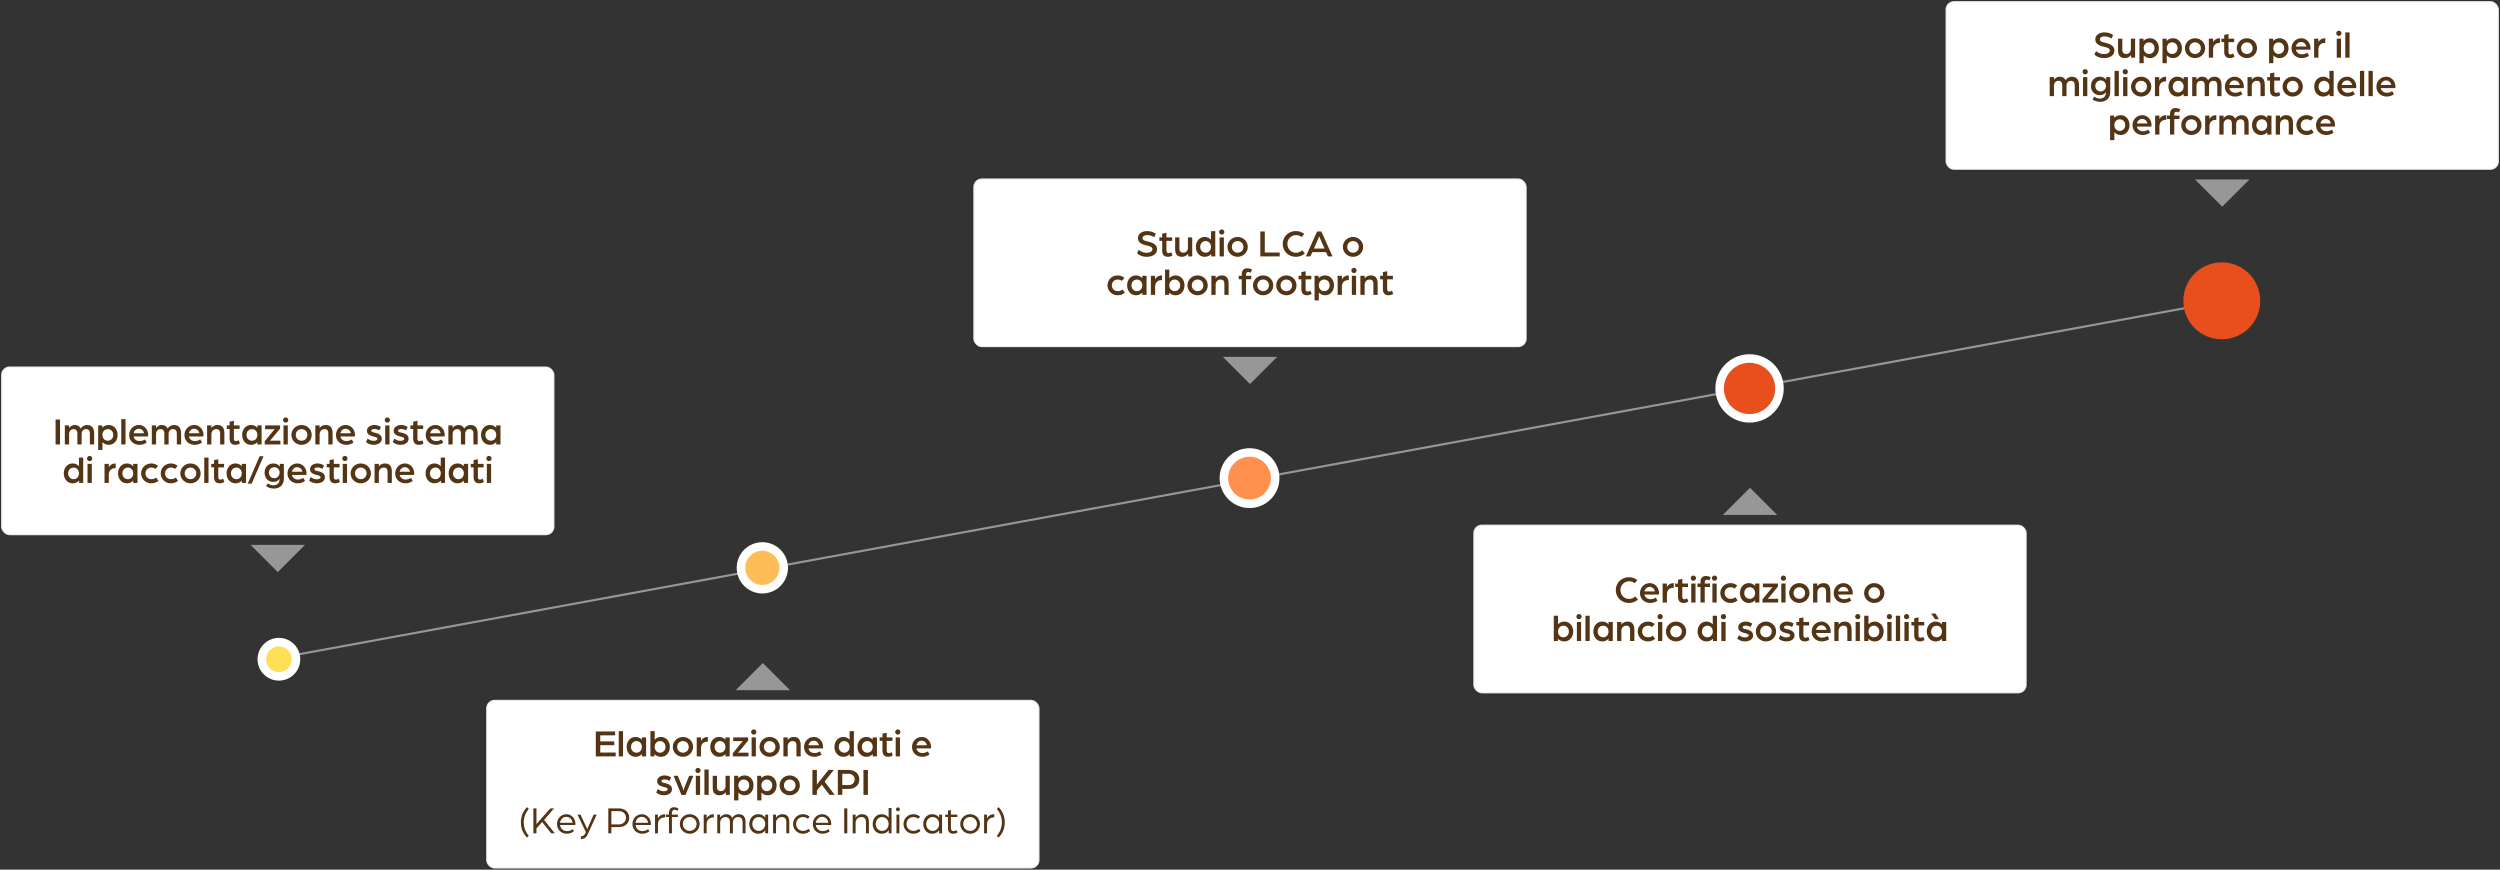
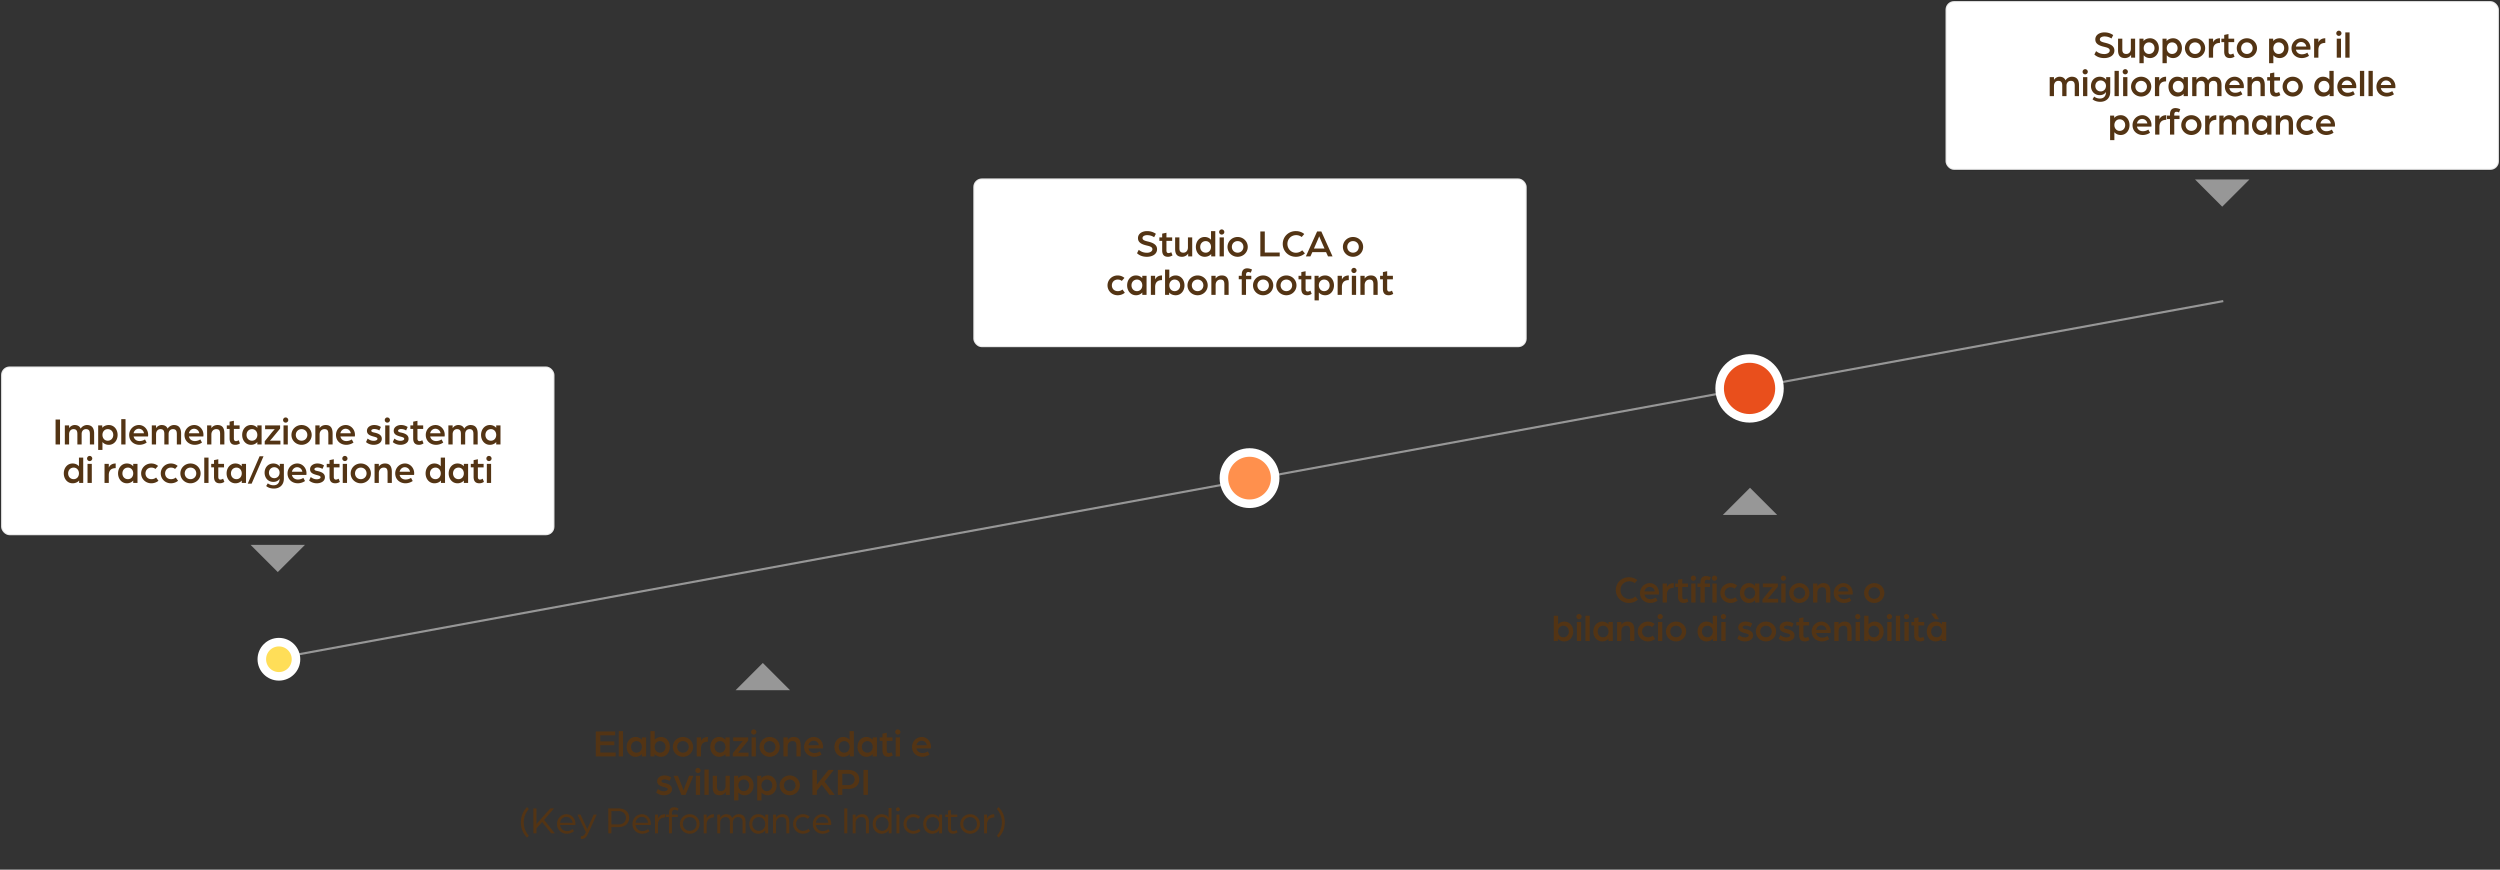
<svg xmlns="http://www.w3.org/2000/svg" width="1170" height="407">
  <rect width="100%" height="100%" fill="#333333" stroke="none" />
  <g fill="none" fill-rule="evenodd">
    <g transform="translate(0 171)">
      <rect width="259" height="79" x=".5" y=".5" fill="#FFF" stroke="#000" stroke-opacity=".1" rx="4" />
      <g fill="#533414" fill-rule="nonzero">
        <path d="M26.005 37h2.088V25.336h-2.088zM30.343 37h1.998v-4.824c0-1.206.702-2.34 2.034-2.34 1.566 0 1.836 1.062 1.836 2.304V37h1.998v-4.95c0-1.206.738-2.214 2.016-2.214 1.566 0 1.836 1.062 1.836 2.304V37h1.998v-5.13c0-2.52-1.044-3.96-3.384-3.96-1.062 0-2.322.648-2.916 1.692-.468-1.08-1.404-1.692-2.808-1.692-1.098 0-2.142.666-2.61 1.494V28.09h-1.998V37ZM45.949 39.574h1.998v-3.708c.702.828 1.764 1.314 2.97 1.314 2.448 0 4.122-2.07 4.122-4.644 0-2.556-1.674-4.626-4.122-4.626-1.242 0-2.34.468-3.06 1.296V28.09h-1.908v11.484Zm4.464-4.32c-1.422 0-2.466-1.152-2.466-2.718 0-1.584 1.062-2.7 2.466-2.7 1.512 0 2.592 1.134 2.592 2.7 0 1.566-1.08 2.718-2.592 2.718ZM56.749 37h1.998V25.156h-1.998zM65.263 37.18a6.067 6.067 0 0 0 3.384-1.062l-.792-1.476c-.72.504-1.656.774-2.556.774-1.332 0-2.484-.738-2.772-2.16h6.75s.054-.396.054-.774c0-2.502-1.908-4.572-4.284-4.572-2.592 0-4.59 2.088-4.59 4.644 0 2.934 2.268 4.626 4.806 4.626Zm-2.754-5.4c.27-1.278 1.278-2.124 2.43-2.124 1.224 0 2.25.846 2.448 2.124h-4.878ZM71.041 37h1.998v-4.824c0-1.206.702-2.34 2.034-2.34 1.566 0 1.836 1.062 1.836 2.304V37h1.998v-4.95c0-1.206.738-2.214 2.016-2.214 1.566 0 1.836 1.062 1.836 2.304V37h1.998v-5.13c0-2.52-1.044-3.96-3.384-3.96-1.062 0-2.322.648-2.916 1.692-.468-1.08-1.404-1.692-2.808-1.692-1.098 0-2.142.666-2.61 1.494V28.09h-1.998V37ZM91.147 37.18a6.067 6.067 0 0 0 3.384-1.062l-.792-1.476c-.72.504-1.656.774-2.556.774-1.332 0-2.484-.738-2.772-2.16h6.75s.054-.396.054-.774c0-2.502-1.908-4.572-4.284-4.572-2.592 0-4.59 2.088-4.59 4.644 0 2.934 2.268 4.626 4.806 4.626Zm-2.754-5.4c.27-1.278 1.278-2.124 2.43-2.124 1.224 0 2.25.846 2.448 2.124h-4.878ZM96.925 37h1.998v-4.662c0-1.476.954-2.502 2.268-2.502 1.494 0 1.818.846 1.818 2.304V37h1.998v-5.112c0-2.376-.792-3.978-3.204-3.978-1.188 0-2.214.468-2.88 1.458V28.09h-1.998V37ZM110.155 37.18c1.008 0 1.728-.396 2.142-.666l-.594-1.494s-.594.432-1.296.432c-.504 0-.954-.306-.954-1.26v-4.464h2.682V28.09h-2.682v-2.16l-1.998.414v1.746h-1.314v1.638h1.314v4.41c0 2.052.882 3.042 2.7 3.042ZM117.463 37.18c1.206 0 2.268-.468 2.97-1.296V37h1.998v-8.91h-1.998v1.134c-.702-.828-1.764-1.314-2.97-1.314-2.448 0-4.122 2.07-4.122 4.644 0 2.556 1.674 4.626 4.122 4.626Zm.504-1.926c-1.512 0-2.592-1.134-2.592-2.7 0-1.566 1.08-2.718 2.592-2.718 1.422 0 2.466 1.152 2.466 2.718 0 1.584-1.062 2.7-2.466 2.7ZM123.889 37h7.344v-1.764h-4.914s.846-.882 1.35-1.512l3.42-4.158V28.09h-7.02v1.764h4.536s-.828.864-1.278 1.404l-3.438 4.266V37ZM132.691 37h1.998v-8.91h-1.998V37Zm.99-10.206c.666 0 1.224-.54 1.224-1.206 0-.666-.558-1.224-1.224-1.224-.666 0-1.206.558-1.206 1.224 0 .666.54 1.206 1.206 1.206ZM141.133 37.18c2.628 0 4.734-2.052 4.734-4.626 0-2.592-2.106-4.644-4.734-4.644s-4.734 2.052-4.734 4.644c0 2.574 2.106 4.626 4.734 4.626Zm0-1.926c-1.53 0-2.7-1.152-2.7-2.7 0-1.566 1.17-2.718 2.7-2.718 1.53 0 2.7 1.152 2.7 2.718 0 1.548-1.17 2.7-2.7 2.7ZM147.577 37h1.998v-4.662c0-1.476.954-2.502 2.268-2.502 1.494 0 1.818.846 1.818 2.304V37h1.998v-5.112c0-2.376-.792-3.978-3.204-3.978-1.188 0-2.214.468-2.88 1.458V28.09h-1.998V37ZM162.049 37.18a6.067 6.067 0 0 0 3.384-1.062l-.792-1.476c-.72.504-1.656.774-2.556.774-1.332 0-2.484-.738-2.772-2.16h6.75s.054-.396.054-.774c0-2.502-1.908-4.572-4.284-4.572-2.592 0-4.59 2.088-4.59 4.644 0 2.934 2.268 4.626 4.806 4.626Zm-2.754-5.4c.27-1.278 1.278-2.124 2.43-2.124 1.224 0 2.25.846 2.448 2.124h-4.878ZM174.883 37.18c1.656 0 3.798-.756 3.798-2.844 0-1.836-1.728-2.502-3.384-2.862-.792-.162-1.53-.306-1.53-.918 0-.468.666-.774 1.332-.774.882 0 1.638.216 2.43.666l.738-1.62c-.972-.576-1.854-.918-3.186-.918-1.566 0-3.348.936-3.348 2.682s1.44 2.25 3.132 2.718c.882.252 1.782.414 1.782 1.062 0 .63-.954.936-1.764.936-1.332 0-2.25-.594-2.826-1.062l-.756 1.638c.486.468 1.746 1.296 3.582 1.296ZM180.283 37h1.998v-8.91h-1.998V37Zm.99-10.206c.666 0 1.224-.54 1.224-1.206 0-.666-.558-1.224-1.224-1.224-.666 0-1.206.558-1.206 1.224 0 .666.54 1.206 1.206 1.206ZM187.411 37.18c1.656 0 3.798-.756 3.798-2.844 0-1.836-1.728-2.502-3.384-2.862-.792-.162-1.53-.306-1.53-.918 0-.468.666-.774 1.332-.774.882 0 1.638.216 2.43.666l.738-1.62c-.972-.576-1.854-.918-3.186-.918-1.566 0-3.348.936-3.348 2.682s1.44 2.25 3.132 2.718c.882.252 1.782.414 1.782 1.062 0 .63-.954.936-1.764.936-1.332 0-2.25-.594-2.826-1.062l-.756 1.638c.486.468 1.746 1.296 3.582 1.296ZM196.069 37.18c1.008 0 1.728-.396 2.142-.666l-.594-1.494s-.594.432-1.296.432c-.504 0-.954-.306-.954-1.26v-4.464h2.682V28.09h-2.682v-2.16l-1.998.414v1.746h-1.314v1.638h1.314v4.41c0 2.052.882 3.042 2.7 3.042ZM204.061 37.18a6.067 6.067 0 0 0 3.384-1.062l-.792-1.476c-.72.504-1.656.774-2.556.774-1.332 0-2.484-.738-2.772-2.16h6.75s.054-.396.054-.774c0-2.502-1.908-4.572-4.284-4.572-2.592 0-4.59 2.088-4.59 4.644 0 2.934 2.268 4.626 4.806 4.626Zm-2.754-5.4c.27-1.278 1.278-2.124 2.43-2.124 1.224 0 2.25.846 2.448 2.124h-4.878ZM209.839 37h1.998v-4.824c0-1.206.702-2.34 2.034-2.34 1.566 0 1.836 1.062 1.836 2.304V37h1.998v-4.95c0-1.206.738-2.214 2.016-2.214 1.566 0 1.836 1.062 1.836 2.304V37h1.998v-5.13c0-2.52-1.044-3.96-3.384-3.96-1.062 0-2.322.648-2.916 1.692-.468-1.08-1.404-1.692-2.808-1.692-1.098 0-2.142.666-2.61 1.494V28.09h-1.998V37ZM229.261 37.18c1.206 0 2.268-.468 2.97-1.296V37h1.998v-8.91h-1.998v1.134c-.702-.828-1.764-1.314-2.97-1.314-2.448 0-4.122 2.07-4.122 4.644 0 2.556 1.674 4.626 4.122 4.626Zm.504-1.926c-1.512 0-2.592-1.134-2.592-2.7 0-1.566 1.08-2.718 2.592-2.718 1.422 0 2.466 1.152 2.466 2.718 0 1.584-1.062 2.7-2.466 2.7ZM33.979 55.18c1.242 0 2.34-.468 3.06-1.296V55h1.908V43.156h-1.998v4.068c-.702-.828-1.764-1.314-2.97-1.314-2.448 0-4.122 2.07-4.122 4.644 0 2.556 1.674 4.626 4.122 4.626Zm.504-1.926c-1.512 0-2.592-1.134-2.592-2.7 0-1.566 1.08-2.718 2.592-2.718 1.422 0 2.466 1.152 2.466 2.718 0 1.584-1.062 2.7-2.466 2.7ZM40.963 55h1.998v-8.91h-1.998V55Zm.99-10.206c.666 0 1.224-.54 1.224-1.206 0-.666-.558-1.224-1.224-1.224-.666 0-1.206.558-1.206 1.224 0 .666.54 1.206 1.206 1.206ZM48.919 55h1.998v-3.636c0-2.34 1.26-3.276 3.222-3.276V45.91c-1.908 0-2.88 1.044-3.222 1.944V46.09h-1.998V55ZM59.377 55.18c1.206 0 2.268-.468 2.97-1.296V55h1.998v-8.91h-1.998v1.134c-.702-.828-1.764-1.314-2.97-1.314-2.448 0-4.122 2.07-4.122 4.644 0 2.556 1.674 4.626 4.122 4.626Zm.504-1.926c-1.512 0-2.592-1.134-2.592-2.7 0-1.566 1.08-2.718 2.592-2.718 1.422 0 2.466 1.152 2.466 2.718 0 1.584-1.062 2.7-2.466 2.7ZM70.789 55.18c1.296 0 2.502-.45 3.366-1.188l-1.098-1.512c-.522.486-1.35.774-2.178.774-1.71 0-2.79-1.17-2.79-2.7 0-1.584 1.17-2.718 2.736-2.718.792 0 1.458.234 1.908.648l1.242-1.422a4.897 4.897 0 0 0-3.186-1.152c-2.628 0-4.734 2.052-4.734 4.644s2.106 4.626 4.734 4.626ZM79.969 55.18c1.296 0 2.502-.45 3.366-1.188l-1.098-1.512c-.522.486-1.35.774-2.178.774-1.71 0-2.79-1.17-2.79-2.7 0-1.584 1.17-2.718 2.736-2.718.792 0 1.458.234 1.908.648l1.242-1.422a4.897 4.897 0 0 0-3.186-1.152c-2.628 0-4.734 2.052-4.734 4.644s2.106 4.626 4.734 4.626ZM89.149 55.18c2.628 0 4.734-2.052 4.734-4.626 0-2.592-2.106-4.644-4.734-4.644s-4.734 2.052-4.734 4.644c0 2.574 2.106 4.626 4.734 4.626Zm0-1.926c-1.53 0-2.7-1.152-2.7-2.7 0-1.566 1.17-2.718 2.7-2.718 1.53 0 2.7 1.152 2.7 2.718 0 1.548-1.17 2.7-2.7 2.7ZM95.593 55h1.998V43.156h-1.998zM102.865 55.18c1.008 0 1.728-.396 2.142-.666l-.594-1.494s-.594.432-1.296.432c-.504 0-.954-.306-.954-1.26v-4.464h2.682V46.09h-2.682v-2.16l-1.998.414v1.746h-1.314v1.638h1.314v4.41c0 2.052.882 3.042 2.7 3.042ZM110.173 55.18c1.206 0 2.268-.468 2.97-1.296V55h1.998v-8.91h-1.998v1.134c-.702-.828-1.764-1.314-2.97-1.314-2.448 0-4.122 2.07-4.122 4.644 0 2.556 1.674 4.626 4.122 4.626Zm.504-1.926c-1.512 0-2.592-1.134-2.592-2.7 0-1.566 1.08-2.718 2.592-2.718 1.422 0 2.466 1.152 2.466 2.718 0 1.584-1.062 2.7-2.466 2.7ZM115.951 55.342h1.818l5.562-12.816h-1.836zM128.209 57.646c2.556 0 4.644-1.566 4.644-4.68V46.09h-1.908v1.332c-.468-.882-1.674-1.512-3.024-1.512-2.466 0-4.086 1.926-4.086 4.32s1.62 4.302 4.086 4.302c1.62 0 2.574-.81 2.934-1.53v.072c0 1.818-.936 3.042-2.844 3.042-.918 0-1.962-.306-2.664-.918l-.774 1.26c.828.738 2.106 1.188 3.636 1.188Zm.144-4.86c-1.404 0-2.484-1.08-2.484-2.556s1.08-2.574 2.484-2.574 2.502 1.08 2.502 2.502c0 1.548-1.062 2.628-2.502 2.628ZM139.369 55.18a6.067 6.067 0 0 0 3.384-1.062l-.792-1.476c-.72.504-1.656.774-2.556.774-1.332 0-2.484-.738-2.772-2.16h6.75s.054-.396.054-.774c0-2.502-1.908-4.572-4.284-4.572-2.592 0-4.59 2.088-4.59 4.644 0 2.934 2.268 4.626 4.806 4.626Zm-2.754-5.4c.27-1.278 1.278-2.124 2.43-2.124 1.224 0 2.25.846 2.448 2.124h-4.878ZM148.261 55.18c1.656 0 3.798-.756 3.798-2.844 0-1.836-1.728-2.502-3.384-2.862-.792-.162-1.53-.306-1.53-.918 0-.468.666-.774 1.332-.774.882 0 1.638.216 2.43.666l.738-1.62c-.972-.576-1.854-.918-3.186-.918-1.566 0-3.348.936-3.348 2.682s1.44 2.25 3.132 2.718c.882.252 1.782.414 1.782 1.062 0 .63-.954.936-1.764.936-1.332 0-2.25-.594-2.826-1.062l-.756 1.638c.486.468 1.746 1.296 3.582 1.296ZM156.919 55.18c1.008 0 1.728-.396 2.142-.666l-.594-1.494s-.594.432-1.296.432c-.504 0-.954-.306-.954-1.26v-4.464h2.682V46.09h-2.682v-2.16l-1.998.414v1.746h-1.314v1.638h1.314v4.41c0 2.052.882 3.042 2.7 3.042ZM160.411 55h1.998v-8.91h-1.998V55Zm.99-10.206c.666 0 1.224-.54 1.224-1.206 0-.666-.558-1.224-1.224-1.224-.666 0-1.206.558-1.206 1.224 0 .666.54 1.206 1.206 1.206ZM168.853 55.18c2.628 0 4.734-2.052 4.734-4.626 0-2.592-2.106-4.644-4.734-4.644s-4.734 2.052-4.734 4.644c0 2.574 2.106 4.626 4.734 4.626Zm0-1.926c-1.53 0-2.7-1.152-2.7-2.7 0-1.566 1.17-2.718 2.7-2.718 1.53 0 2.7 1.152 2.7 2.718 0 1.548-1.17 2.7-2.7 2.7ZM175.297 55h1.998v-4.662c0-1.476.954-2.502 2.268-2.502 1.494 0 1.818.846 1.818 2.304V55h1.998v-5.112c0-2.376-.792-3.978-3.204-3.978-1.188 0-2.214.468-2.88 1.458V46.09h-1.998V55ZM189.769 55.18a6.067 6.067 0 0 0 3.384-1.062l-.792-1.476c-.72.504-1.656.774-2.556.774-1.332 0-2.484-.738-2.772-2.16h6.75s.054-.396.054-.774c0-2.502-1.908-4.572-4.284-4.572-2.592 0-4.59 2.088-4.59 4.644 0 2.934 2.268 4.626 4.806 4.626Zm-2.754-5.4c.27-1.278 1.278-2.124 2.43-2.124 1.224 0 2.25.846 2.448 2.124h-4.878ZM203.305 55.18c1.242 0 2.34-.468 3.06-1.296V55h1.908V43.156h-1.998v4.068c-.702-.828-1.764-1.314-2.97-1.314-2.448 0-4.122 2.07-4.122 4.644 0 2.556 1.674 4.626 4.122 4.626Zm.504-1.926c-1.512 0-2.592-1.134-2.592-2.7 0-1.566 1.08-2.718 2.592-2.718 1.422 0 2.466 1.152 2.466 2.718 0 1.584-1.062 2.7-2.466 2.7ZM214.105 55.18c1.206 0 2.268-.468 2.97-1.296V55h1.998v-8.91h-1.998v1.134c-.702-.828-1.764-1.314-2.97-1.314-2.448 0-4.122 2.07-4.122 4.644 0 2.556 1.674 4.626 4.122 4.626Zm.504-1.926c-1.512 0-2.592-1.134-2.592-2.7 0-1.566 1.08-2.718 2.592-2.718 1.422 0 2.466 1.152 2.466 2.718 0 1.584-1.062 2.7-2.466 2.7ZM224.347 55.18c1.008 0 1.728-.396 2.142-.666l-.594-1.494s-.594.432-1.296.432c-.504 0-.954-.306-.954-1.26v-4.464h2.682V46.09h-2.682v-2.16l-1.998.414v1.746h-1.314v1.638h1.314v4.41c0 2.052.882 3.042 2.7 3.042ZM227.839 55h1.998v-8.91h-1.998V55Zm.99-10.206c.666 0 1.224-.54 1.224-1.206 0-.666-.558-1.224-1.224-1.224-.666 0-1.206.558-1.206 1.224 0 .666.54 1.206 1.206 1.206Z" />
      </g>
    </g>
    <g transform="translate(455 83)">
      <rect width="259" height="79" x=".5" y=".5" fill="#FFF" stroke="#000" stroke-opacity=".1" rx="4" />
      <g fill="#533414" fill-rule="nonzero">
        <path d="M81.787 37.18c2.304 0 4.716-1.098 4.716-3.546 0-2.268-2.142-3.096-4.356-3.618-1.404-.342-2.448-.648-2.448-1.584 0-1.062 1.332-1.386 2.106-1.386 1.206 0 2.286.306 3.33.972l.81-1.602c-1.17-.792-2.466-1.26-4.14-1.26-2.16 0-4.23 1.116-4.23 3.294 0 2.322 2.214 3.006 4.356 3.51 1.188.288 2.394.612 2.394 1.674 0 1.062-1.26 1.656-2.52 1.656-1.746 0-2.916-.594-3.87-1.368l-.81 1.584c.774.72 2.124 1.674 4.662 1.674ZM91.597 37.18c1.008 0 1.728-.396 2.142-.666l-.594-1.494s-.594.432-1.296.432c-.504 0-.954-.306-.954-1.26v-4.464h2.682V28.09h-2.682v-2.16l-1.998.414v1.746h-1.314v1.638h1.314v4.41c0 2.052.882 3.042 2.7 3.042ZM98.203 37.18c1.08 0 2.322-.576 2.862-1.548V37h1.89v-8.91h-1.998v4.734c0 1.278-.738 2.43-2.124 2.43-1.242 0-1.872-.612-1.872-2.034v-5.13h-1.998v5.418c0 2.34.882 3.672 3.24 3.672ZM108.787 37.18c1.242 0 2.34-.468 3.06-1.296V37h1.908V25.156h-1.998v4.068c-.702-.828-1.764-1.314-2.97-1.314-2.448 0-4.122 2.07-4.122 4.644 0 2.556 1.674 4.626 4.122 4.626Zm.504-1.926c-1.512 0-2.592-1.134-2.592-2.7 0-1.566 1.08-2.718 2.592-2.718 1.422 0 2.466 1.152 2.466 2.718 0 1.584-1.062 2.7-2.466 2.7ZM115.771 37h1.998v-8.91h-1.998V37Zm.99-10.206c.666 0 1.224-.54 1.224-1.206 0-.666-.558-1.224-1.224-1.224-.666 0-1.206.558-1.206 1.224 0 .666.54 1.206 1.206 1.206ZM124.213 37.18c2.628 0 4.734-2.052 4.734-4.626 0-2.592-2.106-4.644-4.734-4.644s-4.734 2.052-4.734 4.644c0 2.574 2.106 4.626 4.734 4.626Zm0-1.926c-1.53 0-2.7-1.152-2.7-2.7 0-1.566 1.17-2.718 2.7-2.718 1.53 0 2.7 1.152 2.7 2.718 0 1.548-1.17 2.7-2.7 2.7ZM134.833 37h9.072v-1.8h-6.984v-9.864h-2.088zM151.465 37.18c1.674 0 3.15-.612 4.23-1.602l-1.278-1.44c-.756.738-1.8 1.152-2.934 1.152-2.286 0-3.978-1.89-3.978-4.14 0-2.232 1.692-4.104 4.104-4.104.918 0 1.782.27 2.574.882l1.206-1.404c-1.026-.864-2.412-1.368-3.924-1.368-3.528 0-6.138 2.682-6.138 5.994 0 3.348 2.61 6.03 6.138 6.03ZM156.145 37h2.124l.918-2.016h6.408l.918 2.016h2.124l-5.256-11.664h-1.98L156.145 37Zm3.762-3.672 1.332-3.024c.522-1.17 1.152-2.718 1.152-2.718s.648 1.566 1.152 2.718l1.332 3.024h-4.968ZM178.213 37.18c2.628 0 4.734-2.052 4.734-4.626 0-2.592-2.106-4.644-4.734-4.644s-4.734 2.052-4.734 4.644c0 2.574 2.106 4.626 4.734 4.626Zm0-1.926c-1.53 0-2.7-1.152-2.7-2.7 0-1.566 1.17-2.718 2.7-2.718 1.53 0 2.7 1.152 2.7 2.718 0 1.548-1.17 2.7-2.7 2.7ZM68.053 55.18c1.296 0 2.502-.45 3.366-1.188l-1.098-1.512c-.522.486-1.35.774-2.178.774-1.71 0-2.79-1.17-2.79-2.7 0-1.584 1.17-2.718 2.736-2.718.792 0 1.458.234 1.908.648l1.242-1.422a4.897 4.897 0 0 0-3.186-1.152c-2.628 0-4.734 2.052-4.734 4.644s2.106 4.626 4.734 4.626ZM76.621 55.18c1.206 0 2.268-.468 2.97-1.296V55h1.998v-8.91h-1.998v1.134c-.702-.828-1.764-1.314-2.97-1.314-2.448 0-4.122 2.07-4.122 4.644 0 2.556 1.674 4.626 4.122 4.626Zm.504-1.926c-1.512 0-2.592-1.134-2.592-2.7 0-1.566 1.08-2.718 2.592-2.718 1.422 0 2.466 1.152 2.466 2.718 0 1.584-1.062 2.7-2.466 2.7ZM83.605 55h1.998v-3.636c0-2.34 1.26-3.276 3.222-3.276V45.91c-1.908 0-2.88 1.044-3.222 1.944V46.09h-1.998V55ZM95.215 55.18c2.448 0 4.122-2.07 4.122-4.626 0-2.574-1.674-4.644-4.122-4.644-1.206 0-2.268.486-2.97 1.314v-4.068h-1.998V55h1.908v-1.116c.72.828 1.818 1.296 3.06 1.296Zm-.504-1.926c-1.404 0-2.466-1.116-2.466-2.7 0-1.566 1.044-2.718 2.466-2.718 1.512 0 2.592 1.152 2.592 2.718s-1.08 2.7-2.592 2.7ZM105.475 55.18c2.628 0 4.734-2.052 4.734-4.626 0-2.592-2.106-4.644-4.734-4.644s-4.734 2.052-4.734 4.644c0 2.574 2.106 4.626 4.734 4.626Zm0-1.926c-1.53 0-2.7-1.152-2.7-2.7 0-1.566 1.17-2.718 2.7-2.718 1.53 0 2.7 1.152 2.7 2.718 0 1.548-1.17 2.7-2.7 2.7ZM111.919 55h1.998v-4.662c0-1.476.954-2.502 2.268-2.502 1.494 0 1.818.846 1.818 2.304V55h1.998v-5.112c0-2.376-.792-3.978-3.204-3.978-1.188 0-2.214.468-2.88 1.458V46.09h-1.998V55ZM126.139 55h1.998v-7.29h2.466v-1.62h-2.466v-.396c0-1.098.486-1.386 1.062-1.386.558 0 .954.234 1.152.324l.594-1.476a4.999 4.999 0 0 0-2.25-.576c-1.404 0-2.556.774-2.556 2.898v.612h-1.404v1.62h1.404V55ZM136.147 55.18c2.628 0 4.734-2.052 4.734-4.626 0-2.592-2.106-4.644-4.734-4.644s-4.734 2.052-4.734 4.644c0 2.574 2.106 4.626 4.734 4.626Zm0-1.926c-1.53 0-2.7-1.152-2.7-2.7 0-1.566 1.17-2.718 2.7-2.718 1.53 0 2.7 1.152 2.7 2.718 0 1.548-1.17 2.7-2.7 2.7ZM147.019 55.18c2.628 0 4.734-2.052 4.734-4.626 0-2.592-2.106-4.644-4.734-4.644s-4.734 2.052-4.734 4.644c0 2.574 2.106 4.626 4.734 4.626Zm0-1.926c-1.53 0-2.7-1.152-2.7-2.7 0-1.566 1.17-2.718 2.7-2.718 1.53 0 2.7 1.152 2.7 2.718 0 1.548-1.17 2.7-2.7 2.7ZM156.721 55.18c1.008 0 1.728-.396 2.142-.666l-.594-1.494s-.594.432-1.296.432c-.504 0-.954-.306-.954-1.26v-4.464h2.682V46.09h-2.682v-2.16l-1.998.414v1.746h-1.314v1.638h1.314v4.41c0 2.052.882 3.042 2.7 3.042ZM160.213 57.574h1.998v-3.708c.702.828 1.764 1.314 2.97 1.314 2.448 0 4.122-2.07 4.122-4.644 0-2.556-1.674-4.626-4.122-4.626-1.242 0-2.34.468-3.06 1.296V46.09h-1.908v11.484Zm4.464-4.32c-1.422 0-2.466-1.152-2.466-2.718 0-1.584 1.062-2.7 2.466-2.7 1.512 0 2.592 1.134 2.592 2.7 0 1.566-1.08 2.718-2.592 2.718ZM171.013 55h1.998v-3.636c0-2.34 1.26-3.276 3.222-3.276V45.91c-1.908 0-2.88 1.044-3.222 1.944V46.09h-1.998V55ZM177.655 55h1.998v-8.91h-1.998V55Zm.99-10.206c.666 0 1.224-.54 1.224-1.206 0-.666-.558-1.224-1.224-1.224-.666 0-1.206.558-1.206 1.224 0 .666.54 1.206 1.206 1.206ZM181.669 55h1.998v-4.662c0-1.476.954-2.502 2.268-2.502 1.494 0 1.818.846 1.818 2.304V55h1.998v-5.112c0-2.376-.792-3.978-3.204-3.978-1.188 0-2.214.468-2.88 1.458V46.09h-1.998V55ZM194.899 55.18c1.008 0 1.728-.396 2.142-.666l-.594-1.494s-.594.432-1.296.432c-.504 0-.954-.306-.954-1.26v-4.464h2.682V46.09h-2.682v-2.16l-1.998.414v1.746h-1.314v1.638h1.314v4.41c0 2.052.882 3.042 2.7 3.042Z" />
      </g>
    </g>
-     <path fill="#979797" d="M597.728 167 585 179.728 572.272 167z" />
    <g transform="translate(227 327)">
-       <rect width="259" height="79" x=".5" y=".5" fill="#FFF" stroke="#000" stroke-opacity=".1" rx="4" />
      <g fill="#533414" fill-rule="nonzero">
        <path d="M51.835 27h9.306v-1.8h-7.218v-3.438h6.57V19.98h-6.57v-2.844h6.966v-1.8h-9.054zM62.581 27h1.998V15.156h-1.998zM70.411 27.18c1.206 0 2.268-.468 2.97-1.296V27h1.998v-8.91h-1.998v1.134c-.702-.828-1.764-1.314-2.97-1.314-2.448 0-4.122 2.07-4.122 4.644 0 2.556 1.674 4.626 4.122 4.626Zm.504-1.926c-1.512 0-2.592-1.134-2.592-2.7 0-1.566 1.08-2.718 2.592-2.718 1.422 0 2.466 1.152 2.466 2.718 0 1.584-1.062 2.7-2.466 2.7ZM82.363 27.18c2.448 0 4.122-2.07 4.122-4.626 0-2.574-1.674-4.644-4.122-4.644-1.206 0-2.268.486-2.97 1.314v-4.068h-1.998V27h1.908v-1.116c.72.828 1.818 1.296 3.06 1.296Zm-.504-1.926c-1.404 0-2.466-1.116-2.466-2.7 0-1.566 1.044-2.718 2.466-2.718 1.512 0 2.592 1.152 2.592 2.718s-1.08 2.7-2.592 2.7ZM92.623 27.18c2.628 0 4.734-2.052 4.734-4.626 0-2.592-2.106-4.644-4.734-4.644s-4.734 2.052-4.734 4.644c0 2.574 2.106 4.626 4.734 4.626Zm0-1.926c-1.53 0-2.7-1.152-2.7-2.7 0-1.566 1.17-2.718 2.7-2.718 1.53 0 2.7 1.152 2.7 2.718 0 1.548-1.17 2.7-2.7 2.7ZM99.067 27h1.998v-3.636c0-2.34 1.26-3.276 3.222-3.276V17.91c-1.908 0-2.88 1.044-3.222 1.944V18.09h-1.998V27ZM109.525 27.18c1.206 0 2.268-.468 2.97-1.296V27h1.998v-8.91h-1.998v1.134c-.702-.828-1.764-1.314-2.97-1.314-2.448 0-4.122 2.07-4.122 4.644 0 2.556 1.674 4.626 4.122 4.626Zm.504-1.926c-1.512 0-2.592-1.134-2.592-2.7 0-1.566 1.08-2.718 2.592-2.718 1.422 0 2.466 1.152 2.466 2.718 0 1.584-1.062 2.7-2.466 2.7ZM115.951 27h7.344v-1.764h-4.914s.846-.882 1.35-1.512l3.42-4.158V18.09h-7.02v1.764h4.536s-.828.864-1.278 1.404l-3.438 4.266V27ZM124.753 27h1.998v-8.91h-1.998V27Zm.99-10.206c.666 0 1.224-.54 1.224-1.206 0-.666-.558-1.224-1.224-1.224-.666 0-1.206.558-1.206 1.224 0 .666.54 1.206 1.206 1.206ZM133.195 27.18c2.628 0 4.734-2.052 4.734-4.626 0-2.592-2.106-4.644-4.734-4.644s-4.734 2.052-4.734 4.644c0 2.574 2.106 4.626 4.734 4.626Zm0-1.926c-1.53 0-2.7-1.152-2.7-2.7 0-1.566 1.17-2.718 2.7-2.718 1.53 0 2.7 1.152 2.7 2.718 0 1.548-1.17 2.7-2.7 2.7ZM139.639 27h1.998v-4.662c0-1.476.954-2.502 2.268-2.502 1.494 0 1.818.846 1.818 2.304V27h1.998v-5.112c0-2.376-.792-3.978-3.204-3.978-1.188 0-2.214.468-2.88 1.458V18.09h-1.998V27ZM154.111 27.18a6.067 6.067 0 0 0 3.384-1.062l-.792-1.476c-.72.504-1.656.774-2.556.774-1.332 0-2.484-.738-2.772-2.16h6.75s.054-.396.054-.774c0-2.502-1.908-4.572-4.284-4.572-2.592 0-4.59 2.088-4.59 4.644 0 2.934 2.268 4.626 4.806 4.626Zm-2.754-5.4c.27-1.278 1.278-2.124 2.43-2.124 1.224 0 2.25.846 2.448 2.124h-4.878ZM167.647 27.18c1.242 0 2.34-.468 3.06-1.296V27h1.908V15.156h-1.998v4.068c-.702-.828-1.764-1.314-2.97-1.314-2.448 0-4.122 2.07-4.122 4.644 0 2.556 1.674 4.626 4.122 4.626Zm.504-1.926c-1.512 0-2.592-1.134-2.592-2.7 0-1.566 1.08-2.718 2.592-2.718 1.422 0 2.466 1.152 2.466 2.718 0 1.584-1.062 2.7-2.466 2.7ZM178.447 27.18c1.206 0 2.268-.468 2.97-1.296V27h1.998v-8.91h-1.998v1.134c-.702-.828-1.764-1.314-2.97-1.314-2.448 0-4.122 2.07-4.122 4.644 0 2.556 1.674 4.626 4.122 4.626Zm.504-1.926c-1.512 0-2.592-1.134-2.592-2.7 0-1.566 1.08-2.718 2.592-2.718 1.422 0 2.466 1.152 2.466 2.718 0 1.584-1.062 2.7-2.466 2.7ZM188.689 27.18c1.008 0 1.728-.396 2.142-.666l-.594-1.494s-.594.432-1.296.432c-.504 0-.954-.306-.954-1.26v-4.464h2.682V18.09h-2.682v-2.16l-1.998.414v1.746h-1.314v1.638h1.314v4.41c0 2.052.882 3.042 2.7 3.042ZM192.181 27h1.998v-8.91h-1.998V27Zm.99-10.206c.666 0 1.224-.54 1.224-1.206 0-.666-.558-1.224-1.224-1.224-.666 0-1.206.558-1.206 1.224 0 .666.54 1.206 1.206 1.206ZM204.637 27.18a6.067 6.067 0 0 0 3.384-1.062l-.792-1.476c-.72.504-1.656.774-2.556.774-1.332 0-2.484-.738-2.772-2.16h6.75s.054-.396.054-.774c0-2.502-1.908-4.572-4.284-4.572-2.592 0-4.59 2.088-4.59 4.644 0 2.934 2.268 4.626 4.806 4.626Zm-2.754-5.4c.27-1.278 1.278-2.124 2.43-2.124 1.224 0 2.25.846 2.448 2.124h-4.878ZM83.695 45.18c1.656 0 3.798-.756 3.798-2.844 0-1.836-1.728-2.502-3.384-2.862-.792-.162-1.53-.306-1.53-.918 0-.468.666-.774 1.332-.774.882 0 1.638.216 2.43.666l.738-1.62c-.972-.576-1.854-.918-3.186-.918-1.566 0-3.348.936-3.348 2.682s1.44 2.25 3.132 2.718c.882.252 1.782.414 1.782 1.062 0 .63-.954.936-1.764.936-1.332 0-2.25-.594-2.826-1.062l-.756 1.638c.486.468 1.746 1.296 3.582 1.296ZM91.903 45.018h1.926l3.672-8.928h-1.998l-1.8 4.518c-.45 1.116-.828 2.376-.828 2.376s-.36-1.242-.828-2.394l-1.818-4.5h-1.998l3.672 8.928ZM98.653 45h1.998v-8.91h-1.998V45Zm.99-10.206c.666 0 1.224-.54 1.224-1.206 0-.666-.558-1.224-1.224-1.224-.666 0-1.206.558-1.206 1.224 0 .666.54 1.206 1.206 1.206ZM102.667 45h1.998V33.156h-1.998zM109.795 45.18c1.08 0 2.322-.576 2.862-1.548V45h1.89v-8.91h-1.998v4.734c0 1.278-.738 2.43-2.124 2.43-1.242 0-1.872-.612-1.872-2.034v-5.13h-1.998v5.418c0 2.34.882 3.672 3.24 3.672ZM116.563 47.574h1.998v-3.708c.702.828 1.764 1.314 2.97 1.314 2.448 0 4.122-2.07 4.122-4.644 0-2.556-1.674-4.626-4.122-4.626-1.242 0-2.34.468-3.06 1.296V36.09h-1.908v11.484Zm4.464-4.32c-1.422 0-2.466-1.152-2.466-2.718 0-1.584 1.062-2.7 2.466-2.7 1.512 0 2.592 1.134 2.592 2.7 0 1.566-1.08 2.718-2.592 2.718ZM127.363 47.574h1.998v-3.708c.702.828 1.764 1.314 2.97 1.314 2.448 0 4.122-2.07 4.122-4.644 0-2.556-1.674-4.626-4.122-4.626-1.242 0-2.34.468-3.06 1.296V36.09h-1.908v11.484Zm4.464-4.32c-1.422 0-2.466-1.152-2.466-2.718 0-1.584 1.062-2.7 2.466-2.7 1.512 0 2.592 1.134 2.592 2.7 0 1.566-1.08 2.718-2.592 2.718ZM142.591 45.18c2.628 0 4.734-2.052 4.734-4.626 0-2.592-2.106-4.644-4.734-4.644s-4.734 2.052-4.734 4.644c0 2.574 2.106 4.626 4.734 4.626Zm0-1.926c-1.53 0-2.7-1.152-2.7-2.7 0-1.566 1.17-2.718 2.7-2.718 1.53 0 2.7 1.152 2.7 2.718 0 1.548-1.17 2.7-2.7 2.7ZM153.211 45h2.088v-2.016l2.286-2.754 3.618 4.77h2.448l-4.752-6.21 4.302-5.454h-2.466l-4.176 5.202c-.504.612-1.26 1.692-1.26 1.692v-6.894h-2.088V45ZM165.109 45h2.088v-2.772h2.808c3.366 0 5.148-1.98 5.148-4.446 0-2.448-1.782-4.446-5.13-4.446h-4.914V45Zm2.088-4.572v-5.292h2.97c1.728 0 2.808 1.188 2.808 2.646s-1.08 2.646-2.826 2.646h-2.952ZM177.097 45h2.088V33.336h-2.088zM20.479 64.134c-1.44-1.656-2.358-3.816-2.358-6.264 0-2.448.918-4.608 2.358-6.264l-.81-.864c-1.53 1.53-2.898 3.888-2.898 7.128s1.368 5.598 2.898 7.128l.81-.864ZM22.621 63h1.44v-2.322l2.664-2.97L30.955 63h1.71l-5.04-6.282 4.662-5.382h-1.728l-5.544 6.228c-.396.432-.9 1.17-.954 1.242v-7.47h-1.44V63ZM38.281 63.18a5.364 5.364 0 0 0 3.312-1.152l-.594-1.008c-.72.594-1.71.936-2.7.936-1.62 0-2.97-1.098-3.186-2.844h7.146c0-.018.036-.288.036-.54 0-2.502-1.854-4.518-4.194-4.518-2.502 0-4.41 2.034-4.41 4.572 0 2.772 2.106 4.554 4.59 4.554Zm-3.168-5.112c.198-1.638 1.422-2.79 2.916-2.79 1.53 0 2.772 1.17 2.916 2.79h-5.832ZM44.851 65.646c1.026 0 2.268-.144 3.222-2.214l4.176-9.198h-1.404l-2.61 5.832c-.144.324-.414 1.044-.414 1.044s-.198-.576-.396-.99l-2.754-5.886h-1.422l3.942 8.19-.198.396c-.594 1.26-1.188 1.53-2.142 1.53v1.296ZM57.685 63h1.44v-2.916h3.33c3.24 0 5.004-1.962 5.004-4.374s-1.764-4.374-4.986-4.374h-4.788V63Zm1.44-4.176v-6.228h3.492c2.034 0 3.348 1.404 3.348 3.114s-1.314 3.114-3.366 3.114h-3.474ZM73.597 63.18a5.364 5.364 0 0 0 3.312-1.152l-.594-1.008c-.72.594-1.71.936-2.7.936-1.62 0-2.97-1.098-3.186-2.844h7.146c0-.018.036-.288.036-.54 0-2.502-1.854-4.518-4.194-4.518-2.502 0-4.41 2.034-4.41 4.572 0 2.772 2.106 4.554 4.59 4.554Zm-3.168-5.112c.198-1.638 1.422-2.79 2.916-2.79 1.53 0 2.772 1.17 2.916 2.79h-5.832ZM79.555 63h1.368v-4.158c0-2.142 1.332-3.294 3.384-3.294v-1.494c-1.746 0-2.88.882-3.384 2.034v-1.854h-1.368V63ZM86.089 63h1.368v-7.632h2.79v-1.134h-2.79v-.522c0-1.368.594-1.71 1.278-1.71.666 0 1.188.324 1.368.432l.45-1.044a4.246 4.246 0 0 0-2.106-.594c-1.206 0-2.358.594-2.358 2.772v.666h-1.422v1.134h1.422V63ZM95.791 63.18c2.574 0 4.608-2.016 4.608-4.554 0-2.556-2.034-4.572-4.608-4.572s-4.608 2.016-4.608 4.572c0 2.538 2.034 4.554 4.608 4.554Zm0-1.332c-1.818 0-3.204-1.386-3.204-3.222 0-1.854 1.386-3.24 3.204-3.24 1.818 0 3.204 1.386 3.204 3.24 0 1.836-1.386 3.222-3.204 3.222ZM102.343 63h1.368v-4.158c0-2.142 1.332-3.294 3.384-3.294v-1.494c-1.746 0-2.88.882-3.384 2.034v-1.854h-1.368V63ZM108.679 63h1.368v-5.04c0-1.278.918-2.574 2.448-2.574 1.584 0 2.106.99 2.106 2.484V63h1.386v-5.112c0-1.314.936-2.502 2.412-2.502 1.602 0 2.124.99 2.124 2.484V63h1.386v-5.31c0-2.412-1.116-3.636-3.222-3.636-1.026 0-2.394.576-3.024 1.854-.414-1.242-1.404-1.854-2.808-1.854-1.224 0-2.322.738-2.808 1.692v-1.512h-1.368V63ZM127.831 63.18c1.404 0 2.646-.558 3.294-1.71V63h1.368v-8.766h-1.368v1.53c-.648-1.134-1.89-1.71-3.294-1.71-2.43 0-4.14 1.998-4.14 4.572 0 2.538 1.71 4.554 4.14 4.554Zm.306-1.332c-1.746 0-3.042-1.368-3.042-3.222 0-1.872 1.296-3.24 3.042-3.24 1.674 0 2.988 1.404 2.988 3.24 0 1.836-1.314 3.222-2.988 3.222ZM134.797 63h1.368v-4.932c0-1.458 1.098-2.682 2.664-2.682 1.584 0 2.178.864 2.178 2.484V63h1.368v-5.31c0-2.304-.972-3.636-3.168-3.636-1.296 0-2.43.612-3.042 1.674v-1.494h-1.368V63ZM148.783 63.18c1.314 0 2.502-.486 3.348-1.296l-.792-1.026c-.612.612-1.512.99-2.502.99-1.926 0-3.258-1.404-3.258-3.222 0-1.872 1.386-3.24 3.222-3.24.918 0 1.71.306 2.25.81l.864-.972a4.677 4.677 0 0 0-3.132-1.17c-2.574 0-4.608 2.016-4.608 4.572s2.034 4.554 4.608 4.554ZM157.999 63.18a5.364 5.364 0 0 0 3.312-1.152l-.594-1.008c-.72.594-1.71.936-2.7.936-1.62 0-2.97-1.098-3.186-2.844h7.146c0-.018.036-.288.036-.54 0-2.502-1.854-4.518-4.194-4.518-2.502 0-4.41 2.034-4.41 4.572 0 2.772 2.106 4.554 4.59 4.554Zm-3.168-5.112c.198-1.638 1.422-2.79 2.916-2.79 1.53 0 2.772 1.17 2.916 2.79h-5.832ZM168.097 63h1.44V51.336h-1.44zM172.057 63h1.368v-4.932c0-1.458 1.098-2.682 2.664-2.682 1.584 0 2.178.864 2.178 2.484V63h1.368v-5.31c0-2.304-.972-3.636-3.168-3.636-1.296 0-2.43.612-3.042 1.674v-1.494h-1.368V63ZM185.575 63.18c1.422 0 2.7-.558 3.348-1.71V63h1.314V51.156h-1.368v4.608c-.648-1.134-1.89-1.71-3.294-1.71-2.43 0-4.14 1.998-4.14 4.572 0 2.538 1.71 4.554 4.14 4.554Zm.306-1.332c-1.746 0-3.042-1.368-3.042-3.222 0-1.872 1.296-3.24 3.042-3.24 1.674 0 2.988 1.404 2.988 3.24 0 1.836-1.314 3.222-2.988 3.222ZM192.541 63h1.368v-8.766h-1.368V63Zm.684-10.332a.907.907 0 0 0 .918-.9.922.922 0 0 0-.918-.918c-.504 0-.9.414-.9.918s.396.9.9.9ZM200.461 63.18c1.314 0 2.502-.486 3.348-1.296l-.792-1.026c-.612.612-1.512.99-2.502.99-1.926 0-3.258-1.404-3.258-3.222 0-1.872 1.386-3.24 3.222-3.24.918 0 1.71.306 2.25.81l.864-.972a4.677 4.677 0 0 0-3.132-1.17c-2.574 0-4.608 2.016-4.608 4.572s2.034 4.554 4.608 4.554ZM209.227 63.18c1.404 0 2.646-.558 3.294-1.71V63h1.368v-8.766h-1.368v1.53c-.648-1.134-1.89-1.71-3.294-1.71-2.43 0-4.14 1.998-4.14 4.572 0 2.538 1.71 4.554 4.14 4.554Zm.306-1.332c-1.746 0-3.042-1.368-3.042-3.222 0-1.872 1.296-3.24 3.042-3.24 1.674 0 2.988 1.404 2.988 3.24 0 1.836-1.314 3.222-2.988 3.222ZM219.127 63.18c.954 0 1.674-.414 2.016-.648l-.45-1.062s-.63.486-1.44.486c-.702 0-1.224-.342-1.224-1.548v-5.04h2.988v-1.134h-2.988v-2.142l-1.368.252v1.89h-1.314v1.134h1.314v5.004c0 2.052.918 2.808 2.466 2.808ZM227.011 63.18c2.574 0 4.608-2.016 4.608-4.554 0-2.556-2.034-4.572-4.608-4.572s-4.608 2.016-4.608 4.572c0 2.538 2.034 4.554 4.608 4.554Zm0-1.332c-1.818 0-3.204-1.386-3.204-3.222 0-1.854 1.386-3.24 3.204-3.24 1.818 0 3.204 1.386 3.204 3.24 0 1.836-1.386 3.222-3.204 3.222ZM233.563 63h1.368v-4.158c0-2.142 1.332-3.294 3.384-3.294v-1.494c-1.746 0-2.88.882-3.384 2.034v-1.854h-1.368V63ZM240.331 64.998c1.53-1.53 2.898-3.888 2.898-7.128s-1.368-5.598-2.898-7.128l-.81.864c1.44 1.656 2.358 3.816 2.358 6.264 0 2.448-.918 4.608-2.358 6.264l.81.864Z" />
      </g>
    </g>
    <path fill="#979797" d="M369.728 323 357 310.272 344.272 323zM142.728 255 130 267.728 117.272 255z" />
    <path stroke="#979797" stroke-linecap="square" d="M1040 141 130 308" />
-     <circle cx="356.773" cy="265.747" r="10" fill="#FFBD58" stroke="#FFF" stroke-width="4" />
    <circle cx="130.528" cy="308.528" r="8" fill="#FFDE58" stroke="#FFF" stroke-width="4" />
    <circle cx="584.785" cy="223.763" r="12" fill="#FF904D" stroke="#FFF" stroke-width="4" />
    <circle cx="818.794" cy="181.776" r="14" fill="#E94F1C" stroke="#FFF" stroke-width="4" />
-     <circle cx="1039.801" cy="140.786" r="18" fill="#E94F1C" />
    <g transform="translate(689 245)">
-       <rect width="259" height="79" x=".5" y=".5" fill="#FFF" stroke="#000" stroke-opacity=".1" rx="4" />
      <g fill="#533414" fill-rule="nonzero">
        <path d="M73.345 37.18c1.674 0 3.15-.612 4.23-1.602l-1.278-1.44c-.756.738-1.8 1.152-2.934 1.152-2.286 0-3.978-1.89-3.978-4.14 0-2.232 1.692-4.104 4.104-4.104.918 0 1.782.27 2.574.882l1.206-1.404c-1.026-.864-2.412-1.368-3.924-1.368-3.528 0-6.138 2.682-6.138 5.994 0 3.348 2.61 6.03 6.138 6.03ZM83.335 37.18a6.067 6.067 0 0 0 3.384-1.062l-.792-1.476c-.72.504-1.656.774-2.556.774-1.332 0-2.484-.738-2.772-2.16h6.75s.054-.396.054-.774c0-2.502-1.908-4.572-4.284-4.572-2.592 0-4.59 2.088-4.59 4.644 0 2.934 2.268 4.626 4.806 4.626Zm-2.754-5.4c.27-1.278 1.278-2.124 2.43-2.124 1.224 0 2.25.846 2.448 2.124h-4.878ZM89.113 37h1.998v-3.636c0-2.34 1.26-3.276 3.222-3.276V27.91c-1.908 0-2.88 1.044-3.222 1.944V28.09h-1.998V37ZM99.013 37.18c1.008 0 1.728-.396 2.142-.666l-.594-1.494s-.594.432-1.296.432c-.504 0-.954-.306-.954-1.26v-4.464h2.682V28.09h-2.682v-2.16l-1.998.414v1.746h-1.314v1.638h1.314v4.41c0 2.052.882 3.042 2.7 3.042ZM102.505 37h1.998v-8.91h-1.998V37Zm.99-10.206c.666 0 1.224-.54 1.224-1.206 0-.666-.558-1.224-1.224-1.224-.666 0-1.206.558-1.206 1.224 0 .666.54 1.206 1.206 1.206ZM106.825 37h1.998v-7.29h2.466v-1.62h-2.466v-.396c0-1.098.486-1.386 1.062-1.386.558 0 .954.234 1.152.324l.594-1.476a4.999 4.999 0 0 0-2.25-.576c-1.404 0-2.556.774-2.556 2.898v.612h-1.404v1.62h1.404V37Zm5.58 0h1.998v-8.91h-1.998V37Zm.99-10.206c.666 0 1.224-.54 1.224-1.206 0-.666-.558-1.224-1.224-1.224-.666 0-1.206.558-1.206 1.224 0 .666.54 1.206 1.206 1.206ZM120.847 37.18c1.296 0 2.502-.45 3.366-1.188l-1.098-1.512c-.522.486-1.35.774-2.178.774-1.71 0-2.79-1.17-2.79-2.7 0-1.584 1.17-2.718 2.736-2.718.792 0 1.458.234 1.908.648l1.242-1.422a4.897 4.897 0 0 0-3.186-1.152c-2.628 0-4.734 2.052-4.734 4.644s2.106 4.626 4.734 4.626ZM129.415 37.18c1.206 0 2.268-.468 2.97-1.296V37h1.998v-8.91h-1.998v1.134c-.702-.828-1.764-1.314-2.97-1.314-2.448 0-4.122 2.07-4.122 4.644 0 2.556 1.674 4.626 4.122 4.626Zm.504-1.926c-1.512 0-2.592-1.134-2.592-2.7 0-1.566 1.08-2.718 2.592-2.718 1.422 0 2.466 1.152 2.466 2.718 0 1.584-1.062 2.7-2.466 2.7ZM135.841 37h7.344v-1.764h-4.914s.846-.882 1.35-1.512l3.42-4.158V28.09h-7.02v1.764h4.536s-.828.864-1.278 1.404l-3.438 4.266V37ZM144.643 37h1.998v-8.91h-1.998V37Zm.99-10.206c.666 0 1.224-.54 1.224-1.206 0-.666-.558-1.224-1.224-1.224-.666 0-1.206.558-1.206 1.224 0 .666.54 1.206 1.206 1.206ZM153.085 37.18c2.628 0 4.734-2.052 4.734-4.626 0-2.592-2.106-4.644-4.734-4.644s-4.734 2.052-4.734 4.644c0 2.574 2.106 4.626 4.734 4.626Zm0-1.926c-1.53 0-2.7-1.152-2.7-2.7 0-1.566 1.17-2.718 2.7-2.718 1.53 0 2.7 1.152 2.7 2.718 0 1.548-1.17 2.7-2.7 2.7ZM159.529 37h1.998v-4.662c0-1.476.954-2.502 2.268-2.502 1.494 0 1.818.846 1.818 2.304V37h1.998v-5.112c0-2.376-.792-3.978-3.204-3.978-1.188 0-2.214.468-2.88 1.458V28.09h-1.998V37ZM174.001 37.18a6.067 6.067 0 0 0 3.384-1.062l-.792-1.476c-.72.504-1.656.774-2.556.774-1.332 0-2.484-.738-2.772-2.16h6.75s.054-.396.054-.774c0-2.502-1.908-4.572-4.284-4.572-2.592 0-4.59 2.088-4.59 4.644 0 2.934 2.268 4.626 4.806 4.626Zm-2.754-5.4c.27-1.278 1.278-2.124 2.43-2.124 1.224 0 2.25.846 2.448 2.124h-4.878ZM188.149 37.18c2.628 0 4.734-2.052 4.734-4.626 0-2.592-2.106-4.644-4.734-4.644s-4.734 2.052-4.734 4.644c0 2.574 2.106 4.626 4.734 4.626Zm0-1.926c-1.53 0-2.7-1.152-2.7-2.7 0-1.566 1.17-2.718 2.7-2.718 1.53 0 2.7 1.152 2.7 2.718 0 1.548-1.17 2.7-2.7 2.7ZM43.141 55.18c2.448 0 4.122-2.07 4.122-4.626 0-2.574-1.674-4.644-4.122-4.644-1.206 0-2.268.486-2.97 1.314v-4.068h-1.998V55h1.908v-1.116c.72.828 1.818 1.296 3.06 1.296Zm-.504-1.926c-1.404 0-2.466-1.116-2.466-2.7 0-1.566 1.044-2.718 2.466-2.718 1.512 0 2.592 1.152 2.592 2.718s-1.08 2.7-2.592 2.7ZM48.973 55h1.998v-8.91h-1.998V55Zm.99-10.206c.666 0 1.224-.54 1.224-1.206 0-.666-.558-1.224-1.224-1.224-.666 0-1.206.558-1.206 1.224 0 .666.54 1.206 1.206 1.206ZM52.987 55h1.998V43.156h-1.998zM60.817 55.18c1.206 0 2.268-.468 2.97-1.296V55h1.998v-8.91h-1.998v1.134c-.702-.828-1.764-1.314-2.97-1.314-2.448 0-4.122 2.07-4.122 4.644 0 2.556 1.674 4.626 4.122 4.626Zm.504-1.926c-1.512 0-2.592-1.134-2.592-2.7 0-1.566 1.08-2.718 2.592-2.718 1.422 0 2.466 1.152 2.466 2.718 0 1.584-1.062 2.7-2.466 2.7ZM67.801 55h1.998v-4.662c0-1.476.954-2.502 2.268-2.502 1.494 0 1.818.846 1.818 2.304V55h1.998v-5.112c0-2.376-.792-3.978-3.204-3.978-1.188 0-2.214.468-2.88 1.458V46.09h-1.998V55ZM82.201 55.18c1.296 0 2.502-.45 3.366-1.188l-1.098-1.512c-.522.486-1.35.774-2.178.774-1.71 0-2.79-1.17-2.79-2.7 0-1.584 1.17-2.718 2.736-2.718.792 0 1.458.234 1.908.648l1.242-1.422a4.897 4.897 0 0 0-3.186-1.152c-2.628 0-4.734 2.052-4.734 4.644s2.106 4.626 4.734 4.626ZM86.953 55h1.998v-8.91h-1.998V55Zm.99-10.206c.666 0 1.224-.54 1.224-1.206 0-.666-.558-1.224-1.224-1.224-.666 0-1.206.558-1.206 1.224 0 .666.54 1.206 1.206 1.206ZM95.395 55.18c2.628 0 4.734-2.052 4.734-4.626 0-2.592-2.106-4.644-4.734-4.644s-4.734 2.052-4.734 4.644c0 2.574 2.106 4.626 4.734 4.626Zm0-1.926c-1.53 0-2.7-1.152-2.7-2.7 0-1.566 1.17-2.718 2.7-2.718 1.53 0 2.7 1.152 2.7 2.718 0 1.548-1.17 2.7-2.7 2.7ZM109.597 55.18c1.242 0 2.34-.468 3.06-1.296V55h1.908V43.156h-1.998v4.068c-.702-.828-1.764-1.314-2.97-1.314-2.448 0-4.122 2.07-4.122 4.644 0 2.556 1.674 4.626 4.122 4.626Zm.504-1.926c-1.512 0-2.592-1.134-2.592-2.7 0-1.566 1.08-2.718 2.592-2.718 1.422 0 2.466 1.152 2.466 2.718 0 1.584-1.062 2.7-2.466 2.7ZM116.581 55h1.998v-8.91h-1.998V55Zm.99-10.206c.666 0 1.224-.54 1.224-1.206 0-.666-.558-1.224-1.224-1.224-.666 0-1.206.558-1.206 1.224 0 .666.54 1.206 1.206 1.206ZM127.651 55.18c1.656 0 3.798-.756 3.798-2.844 0-1.836-1.728-2.502-3.384-2.862-.792-.162-1.53-.306-1.53-.918 0-.468.666-.774 1.332-.774.882 0 1.638.216 2.43.666l.738-1.62c-.972-.576-1.854-.918-3.186-.918-1.566 0-3.348.936-3.348 2.682s1.44 2.25 3.132 2.718c.882.252 1.782.414 1.782 1.062 0 .63-.954.936-1.764.936-1.332 0-2.25-.594-2.826-1.062l-.756 1.638c.486.468 1.746 1.296 3.582 1.296ZM137.479 55.18c2.628 0 4.734-2.052 4.734-4.626 0-2.592-2.106-4.644-4.734-4.644s-4.734 2.052-4.734 4.644c0 2.574 2.106 4.626 4.734 4.626Zm0-1.926c-1.53 0-2.7-1.152-2.7-2.7 0-1.566 1.17-2.718 2.7-2.718 1.53 0 2.7 1.152 2.7 2.718 0 1.548-1.17 2.7-2.7 2.7ZM147.037 55.18c1.656 0 3.798-.756 3.798-2.844 0-1.836-1.728-2.502-3.384-2.862-.792-.162-1.53-.306-1.53-.918 0-.468.666-.774 1.332-.774.882 0 1.638.216 2.43.666l.738-1.62c-.972-.576-1.854-.918-3.186-.918-1.566 0-3.348.936-3.348 2.682s1.44 2.25 3.132 2.718c.882.252 1.782.414 1.782 1.062 0 .63-.954.936-1.764.936-1.332 0-2.25-.594-2.826-1.062l-.756 1.638c.486.468 1.746 1.296 3.582 1.296ZM155.695 55.18c1.008 0 1.728-.396 2.142-.666l-.594-1.494s-.594.432-1.296.432c-.504 0-.954-.306-.954-1.26v-4.464h2.682V46.09h-2.682v-2.16l-1.998.414v1.746h-1.314v1.638h1.314v4.41c0 2.052.882 3.042 2.7 3.042ZM163.687 55.18a6.067 6.067 0 0 0 3.384-1.062l-.792-1.476c-.72.504-1.656.774-2.556.774-1.332 0-2.484-.738-2.772-2.16h6.75s.054-.396.054-.774c0-2.502-1.908-4.572-4.284-4.572-2.592 0-4.59 2.088-4.59 4.644 0 2.934 2.268 4.626 4.806 4.626Zm-2.754-5.4c.27-1.278 1.278-2.124 2.43-2.124 1.224 0 2.25.846 2.448 2.124h-4.878ZM169.465 55h1.998v-4.662c0-1.476.954-2.502 2.268-2.502 1.494 0 1.818.846 1.818 2.304V55h1.998v-5.112c0-2.376-.792-3.978-3.204-3.978-1.188 0-2.214.468-2.88 1.458V46.09h-1.998V55ZM179.437 55h1.998v-8.91h-1.998V55Zm.99-10.206c.666 0 1.224-.54 1.224-1.206 0-.666-.558-1.224-1.224-1.224-.666 0-1.206.558-1.206 1.224 0 .666.54 1.206 1.206 1.206ZM188.419 55.18c2.448 0 4.122-2.07 4.122-4.626 0-2.574-1.674-4.644-4.122-4.644-1.206 0-2.268.486-2.97 1.314v-4.068h-1.998V55h1.908v-1.116c.72.828 1.818 1.296 3.06 1.296Zm-.504-1.926c-1.404 0-2.466-1.116-2.466-2.7 0-1.566 1.044-2.718 2.466-2.718 1.512 0 2.592 1.152 2.592 2.718s-1.08 2.7-2.592 2.7ZM194.251 55h1.998v-8.91h-1.998V55Zm.99-10.206c.666 0 1.224-.54 1.224-1.206 0-.666-.558-1.224-1.224-1.224-.666 0-1.206.558-1.206 1.224 0 .666.54 1.206 1.206 1.206ZM198.265 55h1.998V43.156h-1.998zM202.279 55h1.998v-8.91h-1.998V55Zm.99-10.206c.666 0 1.224-.54 1.224-1.206 0-.666-.558-1.224-1.224-1.224-.666 0-1.206.558-1.206 1.224 0 .666.54 1.206 1.206 1.206ZM209.551 55.18c1.008 0 1.728-.396 2.142-.666l-.594-1.494s-.594.432-1.296.432c-.504 0-.954-.306-.954-1.26v-4.464h2.682V46.09h-2.682v-2.16l-1.998.414v1.746h-1.314v1.638h1.314v4.41c0 2.052.882 3.042 2.7 3.042ZM216.859 55.18c1.206 0 2.268-.468 2.97-1.296V55h1.998v-8.91h-1.998v1.134c-.702-.828-1.764-1.314-2.97-1.314-2.448 0-4.122 2.07-4.122 4.644 0 2.556 1.674 4.626 4.122 4.626Zm.504-1.926c-1.512 0-2.592-1.134-2.592-2.7 0-1.566 1.08-2.718 2.592-2.718 1.422 0 2.466 1.152 2.466 2.718 0 1.584-1.062 2.7-2.466 2.7Zm-.72-8.46h1.764l-1.584-2.646h-2.052l1.872 2.646Z" />
      </g>
    </g>
    <path fill="#979797" d="M831.728 241 819 228.272 806.272 241z" />
    <g transform="translate(910)">
      <rect width="259" height="79" x=".5" y=".5" fill="#FFF" stroke="#000" stroke-opacity=".1" rx="4" />
      <g fill="#533414" fill-rule="nonzero">
        <path d="M74.821 27.18c2.304 0 4.716-1.098 4.716-3.546 0-2.268-2.142-3.096-4.356-3.618-1.404-.342-2.448-.648-2.448-1.584 0-1.062 1.332-1.386 2.106-1.386 1.206 0 2.286.306 3.33.972l.81-1.602c-1.17-.792-2.466-1.26-4.14-1.26-2.16 0-4.23 1.116-4.23 3.294 0 2.322 2.214 3.006 4.356 3.51 1.188.288 2.394.612 2.394 1.674 0 1.062-1.26 1.656-2.52 1.656-1.746 0-2.916-.594-3.87-1.368l-.81 1.584c.774.72 2.124 1.674 4.662 1.674ZM84.487 27.18c1.08 0 2.322-.576 2.862-1.548V27h1.89v-8.91h-1.998v4.734c0 1.278-.738 2.43-2.124 2.43-1.242 0-1.872-.612-1.872-2.034v-5.13h-1.998v5.418c0 2.34.882 3.672 3.24 3.672ZM91.255 29.574h1.998v-3.708c.702.828 1.764 1.314 2.97 1.314 2.448 0 4.122-2.07 4.122-4.644 0-2.556-1.674-4.626-4.122-4.626-1.242 0-2.34.468-3.06 1.296V18.09h-1.908v11.484Zm4.464-4.32c-1.422 0-2.466-1.152-2.466-2.718 0-1.584 1.062-2.7 2.466-2.7 1.512 0 2.592 1.134 2.592 2.7 0 1.566-1.08 2.718-2.592 2.718ZM102.055 29.574h1.998v-3.708c.702.828 1.764 1.314 2.97 1.314 2.448 0 4.122-2.07 4.122-4.644 0-2.556-1.674-4.626-4.122-4.626-1.242 0-2.34.468-3.06 1.296V18.09h-1.908v11.484Zm4.464-4.32c-1.422 0-2.466-1.152-2.466-2.718 0-1.584 1.062-2.7 2.466-2.7 1.512 0 2.592 1.134 2.592 2.7 0 1.566-1.08 2.718-2.592 2.718ZM117.283 27.18c2.628 0 4.734-2.052 4.734-4.626 0-2.592-2.106-4.644-4.734-4.644s-4.734 2.052-4.734 4.644c0 2.574 2.106 4.626 4.734 4.626Zm0-1.926c-1.53 0-2.7-1.152-2.7-2.7 0-1.566 1.17-2.718 2.7-2.718 1.53 0 2.7 1.152 2.7 2.718 0 1.548-1.17 2.7-2.7 2.7ZM123.727 27h1.998v-3.636c0-2.34 1.26-3.276 3.222-3.276V17.91c-1.908 0-2.88 1.044-3.222 1.944V18.09h-1.998V27ZM133.627 27.18c1.008 0 1.728-.396 2.142-.666l-.594-1.494s-.594.432-1.296.432c-.504 0-.954-.306-.954-1.26v-4.464h2.682V18.09h-2.682v-2.16l-1.998.414v1.746h-1.314v1.638h1.314v4.41c0 2.052.882 3.042 2.7 3.042ZM141.547 27.18c2.628 0 4.734-2.052 4.734-4.626 0-2.592-2.106-4.644-4.734-4.644s-4.734 2.052-4.734 4.644c0 2.574 2.106 4.626 4.734 4.626Zm0-1.926c-1.53 0-2.7-1.152-2.7-2.7 0-1.566 1.17-2.718 2.7-2.718 1.53 0 2.7 1.152 2.7 2.718 0 1.548-1.17 2.7-2.7 2.7ZM151.933 29.574h1.998v-3.708c.702.828 1.764 1.314 2.97 1.314 2.448 0 4.122-2.07 4.122-4.644 0-2.556-1.674-4.626-4.122-4.626-1.242 0-2.34.468-3.06 1.296V18.09h-1.908v11.484Zm4.464-4.32c-1.422 0-2.466-1.152-2.466-2.718 0-1.584 1.062-2.7 2.466-2.7 1.512 0 2.592 1.134 2.592 2.7 0 1.566-1.08 2.718-2.592 2.718ZM167.233 27.18a6.067 6.067 0 0 0 3.384-1.062l-.792-1.476c-.72.504-1.656.774-2.556.774-1.332 0-2.484-.738-2.772-2.16h6.75s.054-.396.054-.774c0-2.502-1.908-4.572-4.284-4.572-2.592 0-4.59 2.088-4.59 4.644 0 2.934 2.268 4.626 4.806 4.626Zm-2.754-5.4c.27-1.278 1.278-2.124 2.43-2.124 1.224 0 2.25.846 2.448 2.124h-4.878ZM173.011 27h1.998v-3.636c0-2.34 1.26-3.276 3.222-3.276V17.91c-1.908 0-2.88 1.044-3.222 1.944V18.09h-1.998V27ZM183.595 27h1.998v-8.91h-1.998V27Zm.99-10.206c.666 0 1.224-.54 1.224-1.206 0-.666-.558-1.224-1.224-1.224-.666 0-1.206.558-1.206 1.224 0 .666.54 1.206 1.206 1.206ZM187.609 27h1.998V15.156h-1.998zM49.261 45h1.998v-4.824c0-1.206.702-2.34 2.034-2.34 1.566 0 1.836 1.062 1.836 2.304V45h1.998v-4.95c0-1.206.738-2.214 2.016-2.214 1.566 0 1.836 1.062 1.836 2.304V45h1.998v-5.13c0-2.52-1.044-3.96-3.384-3.96-1.062 0-2.322.648-2.916 1.692-.468-1.08-1.404-1.692-2.808-1.692-1.098 0-2.142.666-2.61 1.494V36.09h-1.998V45ZM64.867 45h1.998v-8.91h-1.998V45Zm.99-10.206c.666 0 1.224-.54 1.224-1.206 0-.666-.558-1.224-1.224-1.224-.666 0-1.206.558-1.206 1.224 0 .666.54 1.206 1.206 1.206ZM72.949 47.646c2.556 0 4.644-1.566 4.644-4.68V36.09h-1.908v1.332c-.468-.882-1.674-1.512-3.024-1.512-2.466 0-4.086 1.926-4.086 4.32s1.62 4.302 4.086 4.302c1.62 0 2.574-.81 2.934-1.53v.072c0 1.818-.936 3.042-2.844 3.042-.918 0-1.962-.306-2.664-.918l-.774 1.26c.828.738 2.106 1.188 3.636 1.188Zm.144-4.86c-1.404 0-2.484-1.08-2.484-2.556s1.08-2.574 2.484-2.574 2.502 1.08 2.502 2.502c0 1.548-1.062 2.628-2.502 2.628ZM79.609 45h1.998V33.156h-1.998zM83.623 45h1.998v-8.91h-1.998V45Zm.99-10.206c.666 0 1.224-.54 1.224-1.206 0-.666-.558-1.224-1.224-1.224-.666 0-1.206.558-1.206 1.224 0 .666.54 1.206 1.206 1.206ZM92.065 45.18c2.628 0 4.734-2.052 4.734-4.626 0-2.592-2.106-4.644-4.734-4.644s-4.734 2.052-4.734 4.644c0 2.574 2.106 4.626 4.734 4.626Zm0-1.926c-1.53 0-2.7-1.152-2.7-2.7 0-1.566 1.17-2.718 2.7-2.718 1.53 0 2.7 1.152 2.7 2.718 0 1.548-1.17 2.7-2.7 2.7ZM98.509 45h1.998v-3.636c0-2.34 1.26-3.276 3.222-3.276V35.91c-1.908 0-2.88 1.044-3.222 1.944V36.09h-1.998V45ZM108.967 45.18c1.206 0 2.268-.468 2.97-1.296V45h1.998v-8.91h-1.998v1.134c-.702-.828-1.764-1.314-2.97-1.314-2.448 0-4.122 2.07-4.122 4.644 0 2.556 1.674 4.626 4.122 4.626Zm.504-1.926c-1.512 0-2.592-1.134-2.592-2.7 0-1.566 1.08-2.718 2.592-2.718 1.422 0 2.466 1.152 2.466 2.718 0 1.584-1.062 2.7-2.466 2.7ZM115.951 45h1.998v-4.824c0-1.206.702-2.34 2.034-2.34 1.566 0 1.836 1.062 1.836 2.304V45h1.998v-4.95c0-1.206.738-2.214 2.016-2.214 1.566 0 1.836 1.062 1.836 2.304V45h1.998v-5.13c0-2.52-1.044-3.96-3.384-3.96-1.062 0-2.322.648-2.916 1.692-.468-1.08-1.404-1.692-2.808-1.692-1.098 0-2.142.666-2.61 1.494V36.09h-1.998V45ZM136.057 45.18a6.067 6.067 0 0 0 3.384-1.062l-.792-1.476c-.72.504-1.656.774-2.556.774-1.332 0-2.484-.738-2.772-2.16h6.75s.054-.396.054-.774c0-2.502-1.908-4.572-4.284-4.572-2.592 0-4.59 2.088-4.59 4.644 0 2.934 2.268 4.626 4.806 4.626Zm-2.754-5.4c.27-1.278 1.278-2.124 2.43-2.124 1.224 0 2.25.846 2.448 2.124h-4.878ZM141.835 45h1.998v-4.662c0-1.476.954-2.502 2.268-2.502 1.494 0 1.818.846 1.818 2.304V45h1.998v-5.112c0-2.376-.792-3.978-3.204-3.978-1.188 0-2.214.468-2.88 1.458V36.09h-1.998V45ZM155.065 45.18c1.008 0 1.728-.396 2.142-.666l-.594-1.494s-.594.432-1.296.432c-.504 0-.954-.306-.954-1.26v-4.464h2.682V36.09h-2.682v-2.16l-1.998.414v1.746h-1.314v1.638h1.314v4.41c0 2.052.882 3.042 2.7 3.042ZM162.985 45.18c2.628 0 4.734-2.052 4.734-4.626 0-2.592-2.106-4.644-4.734-4.644s-4.734 2.052-4.734 4.644c0 2.574 2.106 4.626 4.734 4.626Zm0-1.926c-1.53 0-2.7-1.152-2.7-2.7 0-1.566 1.17-2.718 2.7-2.718 1.53 0 2.7 1.152 2.7 2.718 0 1.548-1.17 2.7-2.7 2.7ZM177.187 45.18c1.242 0 2.34-.468 3.06-1.296V45h1.908V33.156h-1.998v4.068c-.702-.828-1.764-1.314-2.97-1.314-2.448 0-4.122 2.07-4.122 4.644 0 2.556 1.674 4.626 4.122 4.626Zm.504-1.926c-1.512 0-2.592-1.134-2.592-2.7 0-1.566 1.08-2.718 2.592-2.718 1.422 0 2.466 1.152 2.466 2.718 0 1.584-1.062 2.7-2.466 2.7ZM188.671 45.18a6.067 6.067 0 0 0 3.384-1.062l-.792-1.476c-.72.504-1.656.774-2.556.774-1.332 0-2.484-.738-2.772-2.16h6.75s.054-.396.054-.774c0-2.502-1.908-4.572-4.284-4.572-2.592 0-4.59 2.088-4.59 4.644 0 2.934 2.268 4.626 4.806 4.626Zm-2.754-5.4c.27-1.278 1.278-2.124 2.43-2.124 1.224 0 2.25.846 2.448 2.124h-4.878ZM194.449 45h1.998V33.156h-1.998zM198.463 45h1.998V33.156h-1.998zM206.977 45.18a6.067 6.067 0 0 0 3.384-1.062l-.792-1.476c-.72.504-1.656.774-2.556.774-1.332 0-2.484-.738-2.772-2.16h6.75s.054-.396.054-.774c0-2.502-1.908-4.572-4.284-4.572-2.592 0-4.59 2.088-4.59 4.644 0 2.934 2.268 4.626 4.806 4.626Zm-2.754-5.4c.27-1.278 1.278-2.124 2.43-2.124 1.224 0 2.25.846 2.448 2.124h-4.878ZM77.53 65.574h1.998v-3.708c.702.828 1.764 1.314 2.97 1.314 2.448 0 4.122-2.07 4.122-4.644 0-2.556-1.674-4.626-4.122-4.626-1.242 0-2.34.468-3.06 1.296V54.09H77.53v11.484Zm4.464-4.32c-1.422 0-2.466-1.152-2.466-2.718 0-1.584 1.062-2.7 2.466-2.7 1.512 0 2.592 1.134 2.592 2.7 0 1.566-1.08 2.718-2.592 2.718ZM92.83 63.18a6.067 6.067 0 0 0 3.384-1.062l-.792-1.476c-.72.504-1.656.774-2.556.774-1.332 0-2.484-.738-2.772-2.16h6.75s.054-.396.054-.774c0-2.502-1.908-4.572-4.284-4.572-2.592 0-4.59 2.088-4.59 4.644 0 2.934 2.268 4.626 4.806 4.626Zm-2.754-5.4c.27-1.278 1.278-2.124 2.43-2.124 1.224 0 2.25.846 2.448 2.124h-4.878ZM98.608 63h1.998v-3.636c0-2.34 1.26-3.276 3.222-3.276V53.91c-1.908 0-2.88 1.044-3.222 1.944V54.09h-1.998V63ZM105.556 63h1.998v-7.29h2.466v-1.62h-2.466v-.396c0-1.098.486-1.386 1.062-1.386.558 0 .954.234 1.152.324l.594-1.476a4.999 4.999 0 0 0-2.25-.576c-1.404 0-2.556.774-2.556 2.898v.612h-1.404v1.62h1.404V63ZM115.564 63.18c2.628 0 4.734-2.052 4.734-4.626 0-2.592-2.106-4.644-4.734-4.644s-4.734 2.052-4.734 4.644c0 2.574 2.106 4.626 4.734 4.626Zm0-1.926c-1.53 0-2.7-1.152-2.7-2.7 0-1.566 1.17-2.718 2.7-2.718 1.53 0 2.7 1.152 2.7 2.718 0 1.548-1.17 2.7-2.7 2.7ZM122.008 63h1.998v-3.636c0-2.34 1.26-3.276 3.222-3.276V53.91c-1.908 0-2.88 1.044-3.222 1.944V54.09h-1.998V63ZM128.65 63h1.998v-4.824c0-1.206.702-2.34 2.034-2.34 1.566 0 1.836 1.062 1.836 2.304V63h1.998v-4.95c0-1.206.738-2.214 2.016-2.214 1.566 0 1.836 1.062 1.836 2.304V63h1.998v-5.13c0-2.52-1.044-3.96-3.384-3.96-1.062 0-2.322.648-2.916 1.692-.468-1.08-1.404-1.692-2.808-1.692-1.098 0-2.142.666-2.61 1.494V54.09h-1.998V63ZM148.072 63.18c1.206 0 2.268-.468 2.97-1.296V63h1.998v-8.91h-1.998v1.134c-.702-.828-1.764-1.314-2.97-1.314-2.448 0-4.122 2.07-4.122 4.644 0 2.556 1.674 4.626 4.122 4.626Zm.504-1.926c-1.512 0-2.592-1.134-2.592-2.7 0-1.566 1.08-2.718 2.592-2.718 1.422 0 2.466 1.152 2.466 2.718 0 1.584-1.062 2.7-2.466 2.7ZM155.056 63h1.998v-4.662c0-1.476.954-2.502 2.268-2.502 1.494 0 1.818.846 1.818 2.304V63h1.998v-5.112c0-2.376-.792-3.978-3.204-3.978-1.188 0-2.214.468-2.88 1.458V54.09h-1.998V63ZM169.456 63.18c1.296 0 2.502-.45 3.366-1.188l-1.098-1.512c-.522.486-1.35.774-2.178.774-1.71 0-2.79-1.17-2.79-2.7 0-1.584 1.17-2.718 2.736-2.718.792 0 1.458.234 1.908.648l1.242-1.422a4.897 4.897 0 0 0-3.186-1.152c-2.628 0-4.734 2.052-4.734 4.644s2.106 4.626 4.734 4.626ZM178.708 63.18a6.067 6.067 0 0 0 3.384-1.062l-.792-1.476c-.72.504-1.656.774-2.556.774-1.332 0-2.484-.738-2.772-2.16h6.75s.054-.396.054-.774c0-2.502-1.908-4.572-4.284-4.572-2.592 0-4.59 2.088-4.59 4.644 0 2.934 2.268 4.626 4.806 4.626Zm-2.754-5.4c.27-1.278 1.278-2.124 2.43-2.124 1.224 0 2.25.846 2.448 2.124h-4.878Z" />
      </g>
    </g>
    <path fill="#979797" d="M1052.728 84 1040 96.728 1027.272 84z" />
  </g>
</svg>